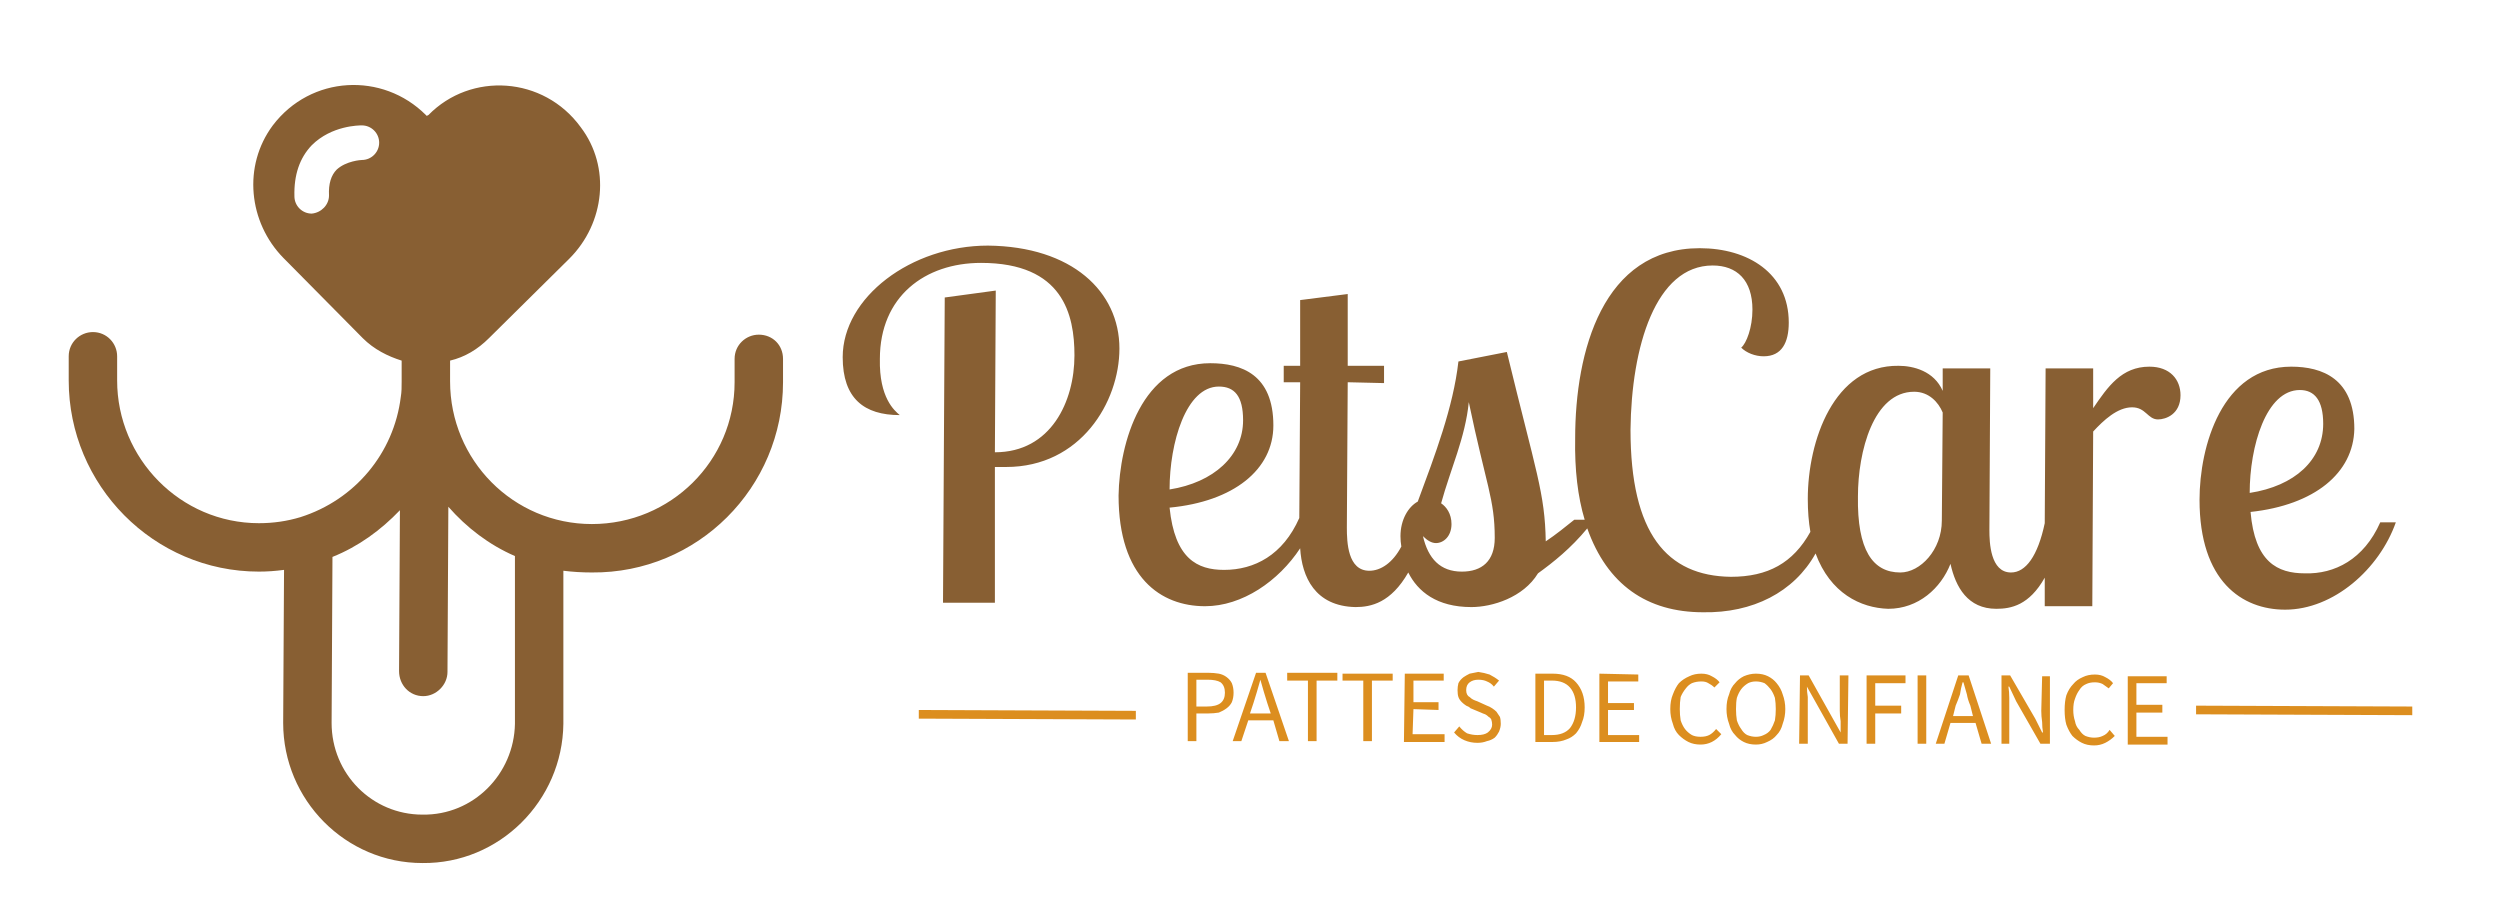
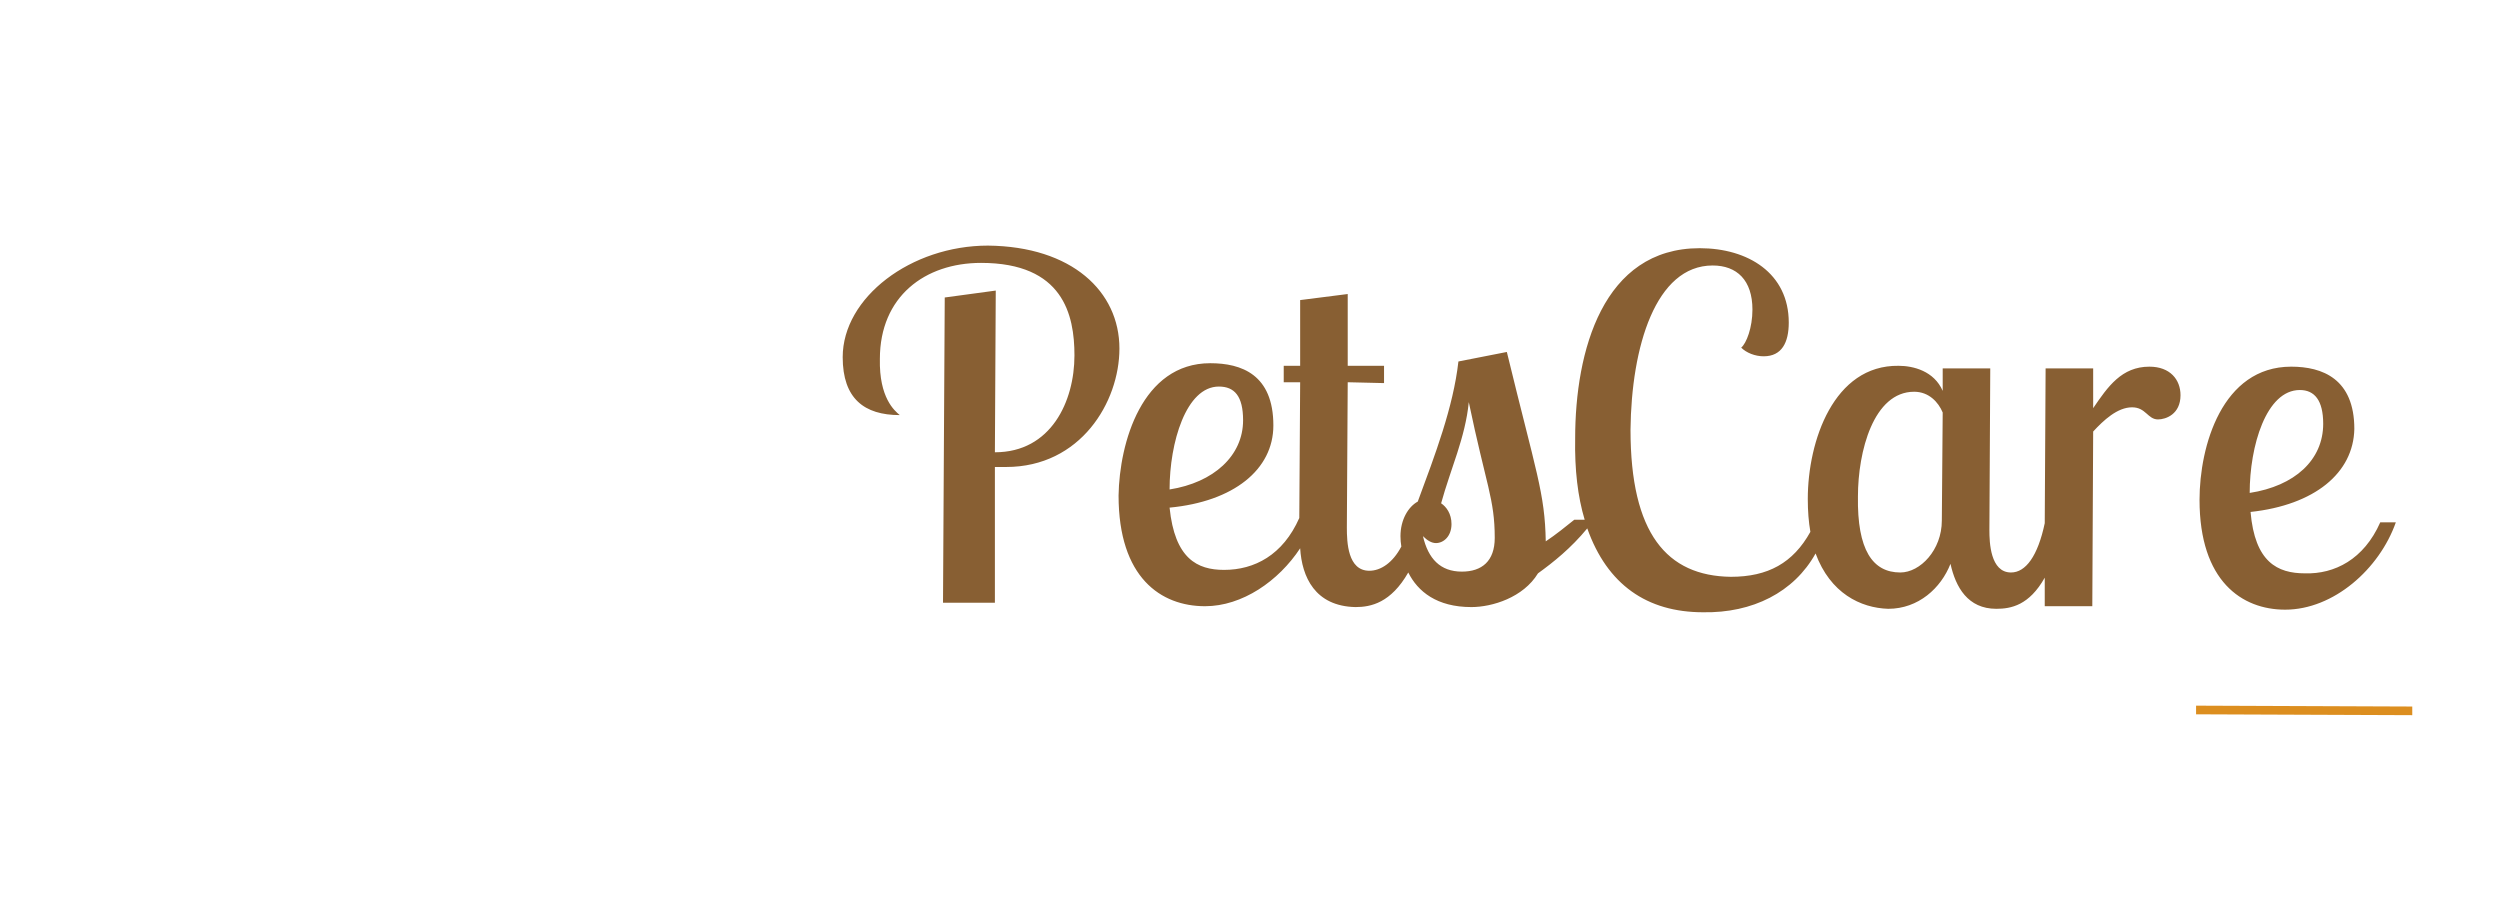
<svg xmlns="http://www.w3.org/2000/svg" version="1.2" viewBox="0 0 289 106" width="150" height="55">
  <title>logo-svg</title>
  <style>
		.s0 { fill: none } 
		.s1 { fill: #885f33 } 
		.s2 { fill: #dc8e1f } 
	</style>
  <path id="Layer" class="s0" d="m24.7-103.9l340 1.1-1.1 340-340-1.1z" />
  <g id="Layer">
    <g id="Layer">
      <g id="Layer">
-         <path id="Layer" class="s0" d="m112.5-38.9l60 0.2-0.2 65.3-60-0.2z" />
        <g id="Layer">
          <g id="Layer">
-             <path id="Layer" fill-rule="evenodd" class="s1" d="m7.9 44v-2.8c0-1.6 1.3-2.8 2.8-2.8 1.6 0 2.8 1.3 2.8 2.8v2.8c0 9 7.3 16.5 16.4 16.5q2.5 0 4.8-0.7c6.3-2 10.8-7.4 11.6-13.9 0.1-0.6 0.1-1.1 0.1-1.8q0 0 0 0v-2.4c-1.6-0.5-3.2-1.3-4.5-2.6l-9.2-9.3c-4-4.1-4.7-10.6-1.2-15.3 4.4-5.8 12.7-6.2 17.7-1.2l0.1 0.1 0.2-0.1c4.9-5 13.3-4.5 17.6 1.4 3.5 4.6 2.8 11.1-1.3 15.2l-9.3 9.2c-1.3 1.3-2.8 2.2-4.5 2.6v2.4q0 0 0 0c0 9.1 7.3 16.5 16.4 16.5 9.1 0 16.5-7.3 16.5-16.4v-2.7c0-1.6 1.3-2.8 2.8-2.8 1.6 0 2.8 1.2 2.8 2.8v2.7c0 12.2-9.9 22.1-22.1 22q-1.7 0-3.3-0.2v17.7c-0.1 8.9-7.4 16.2-16.3 16.1-8.9 0-16.1-7.3-16.1-16.2l0.1-17.7q-1.5 0.2-2.9 0.2c-12.2 0-22-10-22-22.1zm35.9-27.5c0-1.1-0.9-2-2-2-0.3 0-3.5 0-5.8 2.3q-2.1 2.2-2 5.9c0 1.1 0.9 2 2 2q0 0 0 0c1.1-0.1 2-1 2-2.1q-0.1-2 0.9-3c1.1-1 2.8-1.1 2.9-1.1q0 0 0 0c1.1 0 2-0.9 2-2zm-5.5 67.1c0 5.9 4.7 10.6 10.5 10.6 5.9 0.1 10.6-4.7 10.7-10.5v-19.4c-3-1.3-5.6-3.3-7.7-5.7l-0.1 19.1c0 1.5-1.3 2.8-2.8 2.8-1.6 0-2.8-1.3-2.8-2.9l0.1-18.6c-2.2 2.3-4.8 4.2-7.8 5.4z" />
-           </g>
+             </g>
        </g>
      </g>
    </g>
    <g id="Layer">
      <g id="Layer">
        <g id="Layer">
          <g id="Layer">
            <path id="Layer" fill-rule="evenodd" class="s1" d="m115.1 33.6l-0.1 18.7c6.5 0 9.2-5.9 9.2-11.2 0-4.7-1.3-10.7-10.8-10.7-6.5 0-11.7 3.9-11.7 11.1-0.1 4.5 1.7 6 2.3 6.5-4.1 0-6.6-1.9-6.6-6.7 0-6.9 7.9-12.9 16.8-12.9 9.7 0.1 15.2 5.3 15.2 11.9 0 6.2-4.5 13.7-13.1 13.7h-1.3v15.7h-6l0.2-35.3zm20.1 25.1c0.6 5.9 3.2 7.2 6.3 7.2 3.5 0 6.8-1.7 8.7-6l0.1-15.7h-1.9v-1.9h1.9v-7.6l5.5-0.7v8.3h4.2v2l-4.2-0.1-0.1 16.8c0 1.7 0.1 5 2.6 5 1.3 0 2.7-0.9 3.7-2.8q-0.1-0.6-0.1-1.2c0-1.9 0.9-3.4 2-4 2-5.4 4.1-10.9 4.7-16.2l5.6-1.1c3.4 14 4.4 16.3 4.5 21.9 1.2-0.8 2.3-1.7 3.3-2.5h1.2q-1.2-4-1.1-9.4c0-10.1 3.2-22 14.4-22 5.6 0 10.3 2.9 10.3 8.6 0 2.3-0.8 3.9-2.9 3.9-1 0-2-0.4-2.6-1 0.6-0.5 1.3-2.3 1.3-4.4 0-3.4-1.8-5.1-4.6-5.1-6.6 0-9.4 9.4-9.5 19 0 12 4.2 16.9 11.6 17 4.3 0 7.2-1.6 9.2-5.2q-0.3-1.7-0.3-3.8c0-6.7 3-15.5 10.5-15.4 1.7 0 4.1 0.6 5.1 2.9v-2.6h5.5l-0.1 18.7c0 1.4 0.1 4.9 2.5 4.9 1.7 0 3.1-1.9 3.9-5.7l0.1-17.9h5.5v4.6c1.7-2.5 3.3-4.8 6.5-4.8 2.4 0 3.6 1.5 3.6 3.3 0 2.2-1.7 2.8-2.6 2.8-1.2 0-1.4-1.4-3-1.4-1.7 0-3.3 1.5-4.5 2.8l-0.1 20.2h-5.5v-3.3c-1.8 3.2-3.9 3.6-5.6 3.6-3.3 0-4.7-2.5-5.3-5.2-1.1 2.8-3.7 5.2-7.2 5.2-3.2-0.1-6.7-1.8-8.4-6.4-2.5 4.5-7.3 6.9-13 6.8-6.5 0-11.1-3.2-13.4-9.7-1.9 2.3-3.9 3.9-5.7 5.2-1.7 2.8-5.3 3.9-7.7 3.9-4 0-6.2-1.8-7.3-4-2 3.5-4.3 4-6.1 4-4.7-0.1-6.2-3.5-6.4-6.8-2.5 3.8-6.7 6.7-11 6.7-5.1 0-10-3.3-10-12.8 0.1-6.1 2.7-15.3 10.6-15.3 3.6 0 7.3 1.3 7.3 7.2 0 5.1-4.6 8.8-12 9.5zm8.5-10.1c0-2.8-1-3.9-2.8-3.9-3.8 0-5.7 6.5-5.7 11.9 5.1-0.8 8.5-3.9 8.5-8zm26.1-2.1c-0.4 4.1-2.1 7.7-3.2 11.7 0.6 0.4 1.2 1.2 1.2 2.4 0 1.4-0.9 2.2-1.8 2.2-0.5 0-1-0.3-1.5-0.8 0.6 2.6 2 4.1 4.5 4.1 2.3 0 3.8-1.2 3.8-3.9 0-4.5-1-6.1-3-15.7zm54.7 13.7l0.1-12.5c-0.5-1.2-1.6-2.4-3.3-2.4-4.7 0-6.5 6.9-6.5 12.1-0.1 6.2 1.7 8.8 4.9 8.8 2.3 0 4.8-2.6 4.8-6zm35.7-1c0.5 5.8 3.1 7.1 6.3 7.1 3.4 0.1 6.8-1.6 8.7-5.9h1.8c-1.9 5.4-7.2 10.1-12.8 10.1-5 0-9.9-3.3-9.9-12.7 0-6.2 2.6-15.4 10.6-15.4 3.6 0 7.3 1.4 7.3 7.2-0.1 5.1-4.6 8.8-12 9.6zm8.4-10.2c0-2.7-1-3.9-2.7-3.9-3.9 0-5.8 6.5-5.8 11.9 5.2-0.8 8.5-3.8 8.5-8z" />
          </g>
        </g>
      </g>
      <g id="Layer">
-         <path id="Layer" class="s2" d="m106.2 82.1l25.1 0.1v1l-25.1-0.1z" />
        <path id="Layer" class="s2" d="m253.9 81.6l25 0.1v1l-25-0.1z" />
        <g id="Layer">
          <g id="Layer">
-             <path id="Layer" fill-rule="evenodd" class="s2" d="m139.7 77.8q0.6 0 1.2 0.1 0.5 0.1 0.9 0.4 0.4 0.3 0.6 0.7 0.2 0.5 0.2 1.1 0 0.6-0.2 1.1-0.2 0.4-0.6 0.7-0.4 0.3-0.9 0.5-0.6 0.1-1.2 0.1h-1.4v3.2h-1v-7.9zm1.4 3.5q0.5-0.4 0.5-1.2 0-0.8-0.5-1.2-0.5-0.3-1.5-0.3h-1.3v3.1h1.2q1.1 0 1.6-0.4zm3.2 2l-0.8 2.4h-1l2.7-7.9h1.1l2.7 7.9h-1.1l-0.7-2.4zm2.2-2q-0.2-0.7-0.4-1.3-0.2-0.7-0.4-1.4-0.2 0.7-0.4 1.4-0.2 0.6-0.4 1.3l-0.4 1.2h2.4zm2.3-2.6v-0.9h5.8v0.9h-2.4v7h-1v-7zm6.4 0v-0.8h5.8v0.8h-2.4v7h-1v-7zm11.7-0.8v0.8h-3.5v2.5h2.9v0.9l-2.9-0.1-0.1 2.9h3.7v0.9h-4.7l0.1-7.9zm2.7 6.9q0.6 0.2 1.2 0.2 0.8 0 1.2-0.3 0.5-0.4 0.5-0.9 0-0.3-0.1-0.6-0.1-0.2-0.3-0.3-0.2-0.2-0.4-0.3-0.3-0.1-0.5-0.2l-1.2-0.5q-0.2-0.2-0.5-0.3-0.3-0.2-0.5-0.4-0.3-0.3-0.4-0.6-0.1-0.3-0.1-0.8 0-0.4 0.1-0.8 0.2-0.4 0.6-0.7 0.3-0.2 0.7-0.4 0.5-0.1 1-0.2 0.7 0.1 1.3 0.3 0.6 0.3 1.1 0.7l-0.6 0.7q-0.3-0.4-0.8-0.6-0.4-0.2-1-0.2-0.6 0-1 0.3-0.4 0.3-0.4 0.9 0 0.3 0.1 0.5 0.1 0.2 0.3 0.3 0.2 0.2 0.4 0.3 0.2 0.1 0.5 0.2l1.1 0.5q0.3 0.1 0.6 0.3 0.3 0.2 0.5 0.4 0.2 0.3 0.4 0.6 0.1 0.3 0.1 0.8 0 0.4-0.2 0.9-0.2 0.4-0.5 0.7-0.4 0.3-0.9 0.4-0.5 0.2-1.1 0.2-0.8 0-1.5-0.3-0.7-0.3-1.2-0.9l0.6-0.7q0.4 0.5 0.9 0.8zm9.9-6.9q1.8 0 2.7 1 1 1.1 1 2.9 0 1-0.3 1.7-0.2 0.7-0.7 1.3-0.5 0.5-1.1 0.7-0.7 0.3-1.6 0.3h-2v-7.9zm2 6.3q0.7-0.9 0.7-2.4 0-1.5-0.7-2.3-0.7-0.8-2.1-0.8h-0.9v6.3h0.9q1.4 0 2.1-0.8zm7.9-6.2v0.8h-3.5v2.5h3v0.8h-3v2.9h3.6v0.8h-4.6v-7.9zm4 2.3q0.3-0.8 0.7-1.3 0.5-0.5 1.2-0.8 0.6-0.3 1.4-0.3 0.7 0 1.2 0.3 0.6 0.3 0.9 0.7l-0.6 0.6q-0.3-0.3-0.7-0.5-0.3-0.2-0.8-0.2-0.6 0-1.1 0.2-0.4 0.2-0.7 0.6-0.4 0.5-0.6 1-0.1 0.6-0.1 1.4 0 0.7 0.1 1.3 0.2 0.6 0.5 1 0.3 0.4 0.8 0.7 0.4 0.2 1 0.2 0.6 0 1-0.2 0.4-0.2 0.8-0.7l0.6 0.6q-0.5 0.6-1.1 0.9-0.6 0.3-1.3 0.3-0.8 0-1.4-0.3-0.6-0.3-1.1-0.8-0.5-0.5-0.7-1.3-0.3-0.8-0.3-1.7 0-1 0.3-1.7zm8.2 5.5q-0.6-0.3-1-0.8-0.5-0.5-0.7-1.3-0.3-0.8-0.3-1.7 0-1 0.3-1.7 0.2-0.8 0.7-1.3 0.4-0.5 1-0.8 0.7-0.3 1.4-0.3 0.8 0 1.4 0.3 0.6 0.3 1 0.8 0.5 0.6 0.7 1.3 0.3 0.8 0.3 1.7 0 0.9-0.3 1.7-0.2 0.8-0.7 1.3-0.4 0.5-1.1 0.8-0.6 0.3-1.3 0.3-0.8 0-1.4-0.3zm2.3-0.8q0.5-0.2 0.8-0.6 0.3-0.5 0.5-1.1 0.1-0.6 0.1-1.3 0-0.7-0.1-1.3-0.2-0.6-0.5-1-0.3-0.4-0.7-0.7-0.5-0.2-1-0.2-0.5 0-0.9 0.2-0.5 0.3-0.8 0.7-0.3 0.4-0.5 1-0.1 0.5-0.1 1.3 0 0.7 0.1 1.3 0.2 0.6 0.5 1 0.3 0.5 0.7 0.7 0.5 0.2 1 0.2 0.5 0 0.9-0.2zm5.2-6.9l2.8 5 0.9 1.6q0-0.6 0-1.3-0.1-0.6-0.1-1.2v-4.1h1l-0.1 7.9h-1l-2.8-5-0.9-1.6q0 0.6 0.1 1.2 0 0.6 0 1.3v4.1h-1l0.1-7.9zm11.2 0v0.9h-3.5v2.6h3v0.9h-3v3.5h-1v-7.9zm1.4 0h1v7.9h-1zm3.8 5.5l-0.7 2.4h-1l2.6-7.9h1.2l2.6 7.9h-1.1l-0.7-2.4zm2.3-2q-0.3-0.7-0.4-1.3-0.2-0.7-0.4-1.4h-0.1q-0.2 0.7-0.3 1.4-0.2 0.6-0.5 1.3l-0.3 1.2h2.3zm4.6-3.5l2.9 5 0.8 1.6h0.1q-0.1-0.6-0.1-1.2-0.1-0.7-0.1-1.3l0.1-4h0.9v7.8h-1.1l-2.8-4.9-0.8-1.7h-0.1q0.1 0.6 0.1 1.3 0 0.6 0 1.2v4.1h-0.9v-7.9zm6.5 2.3q0.3-0.8 0.8-1.3 0.4-0.5 1.1-0.8 0.6-0.3 1.4-0.3 0.7 0 1.2 0.3 0.6 0.3 0.9 0.7l-0.5 0.6q-0.4-0.3-0.7-0.5-0.4-0.2-0.9-0.2-0.6 0-1 0.2-0.5 0.2-0.8 0.7-0.3 0.4-0.5 1-0.2 0.5-0.2 1.3 0 0.7 0.2 1.3 0.1 0.6 0.5 1 0.3 0.5 0.7 0.7 0.5 0.2 1 0.2 0.6 0 1-0.2 0.5-0.2 0.8-0.7l0.6 0.7q-0.5 0.5-1.1 0.8-0.6 0.3-1.3 0.3-0.8 0-1.4-0.3-0.6-0.3-1.1-0.8-0.4-0.5-0.7-1.3-0.2-0.7-0.2-1.7 0-1 0.2-1.7zm11.6-2.2v0.8h-3.5v2.5h3v0.9h-3v2.8h3.6v0.9h-4.6v-7.9z" />
-           </g>
+             </g>
        </g>
      </g>
    </g>
  </g>
</svg>